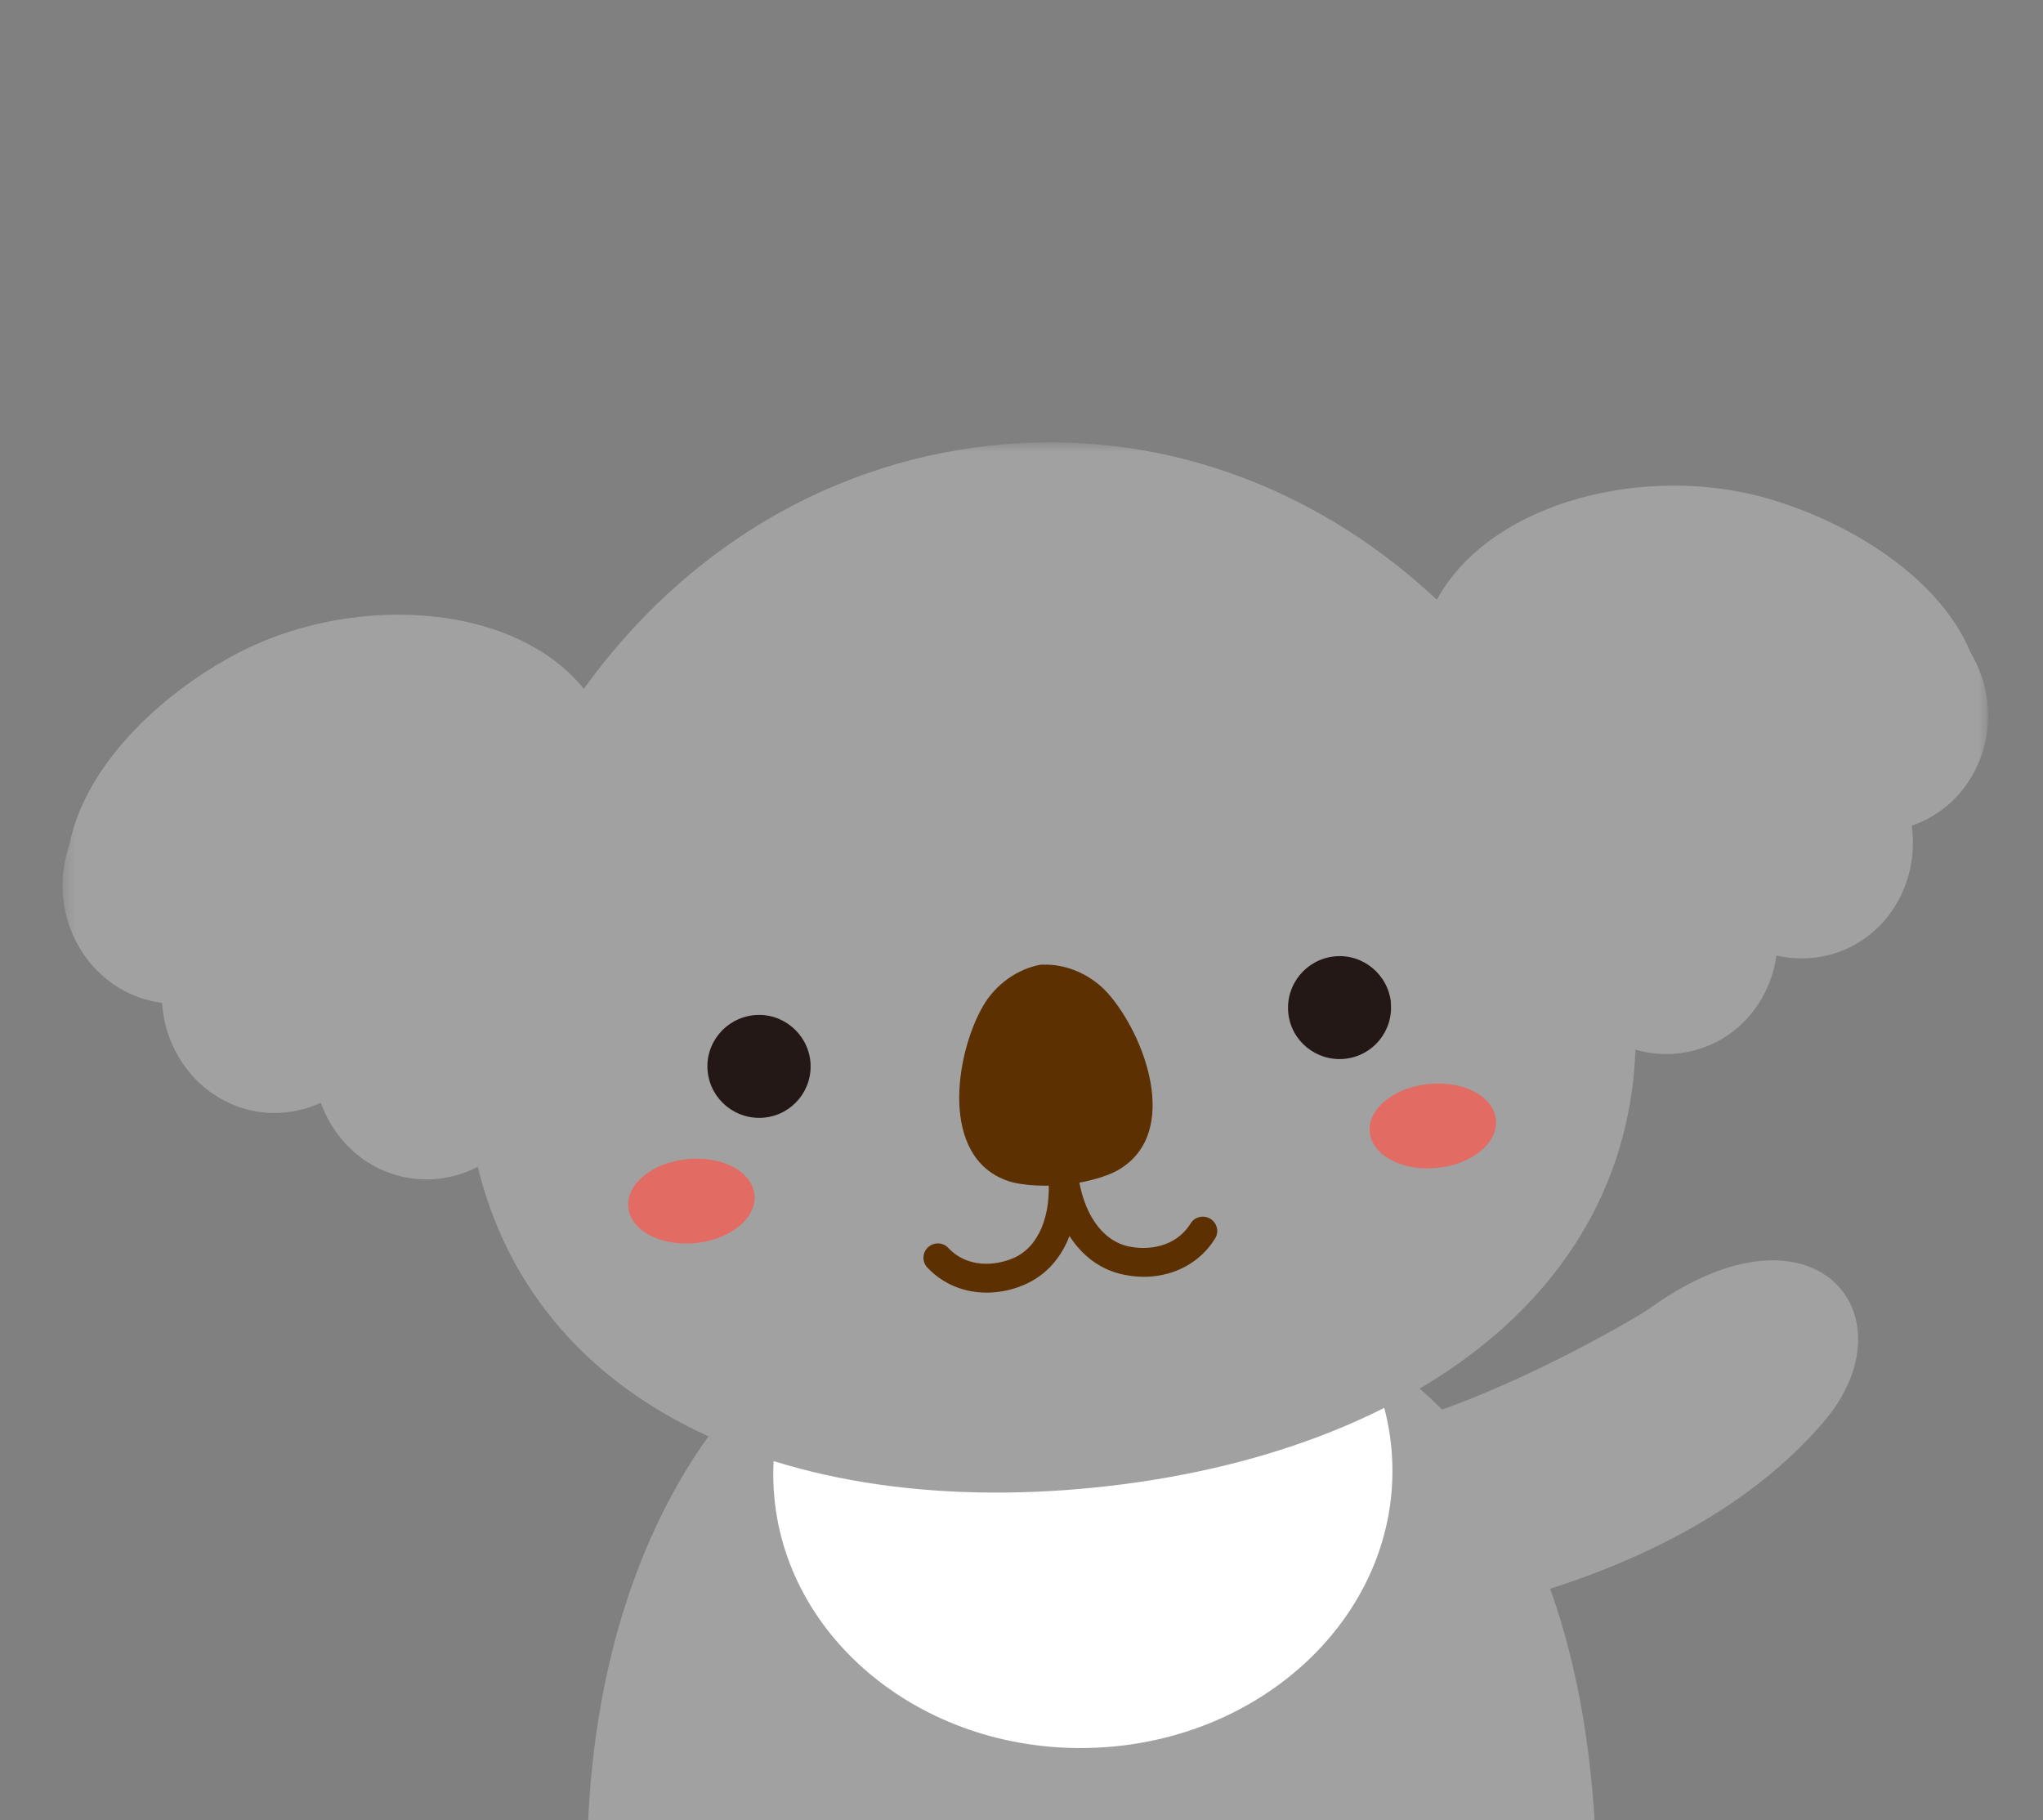
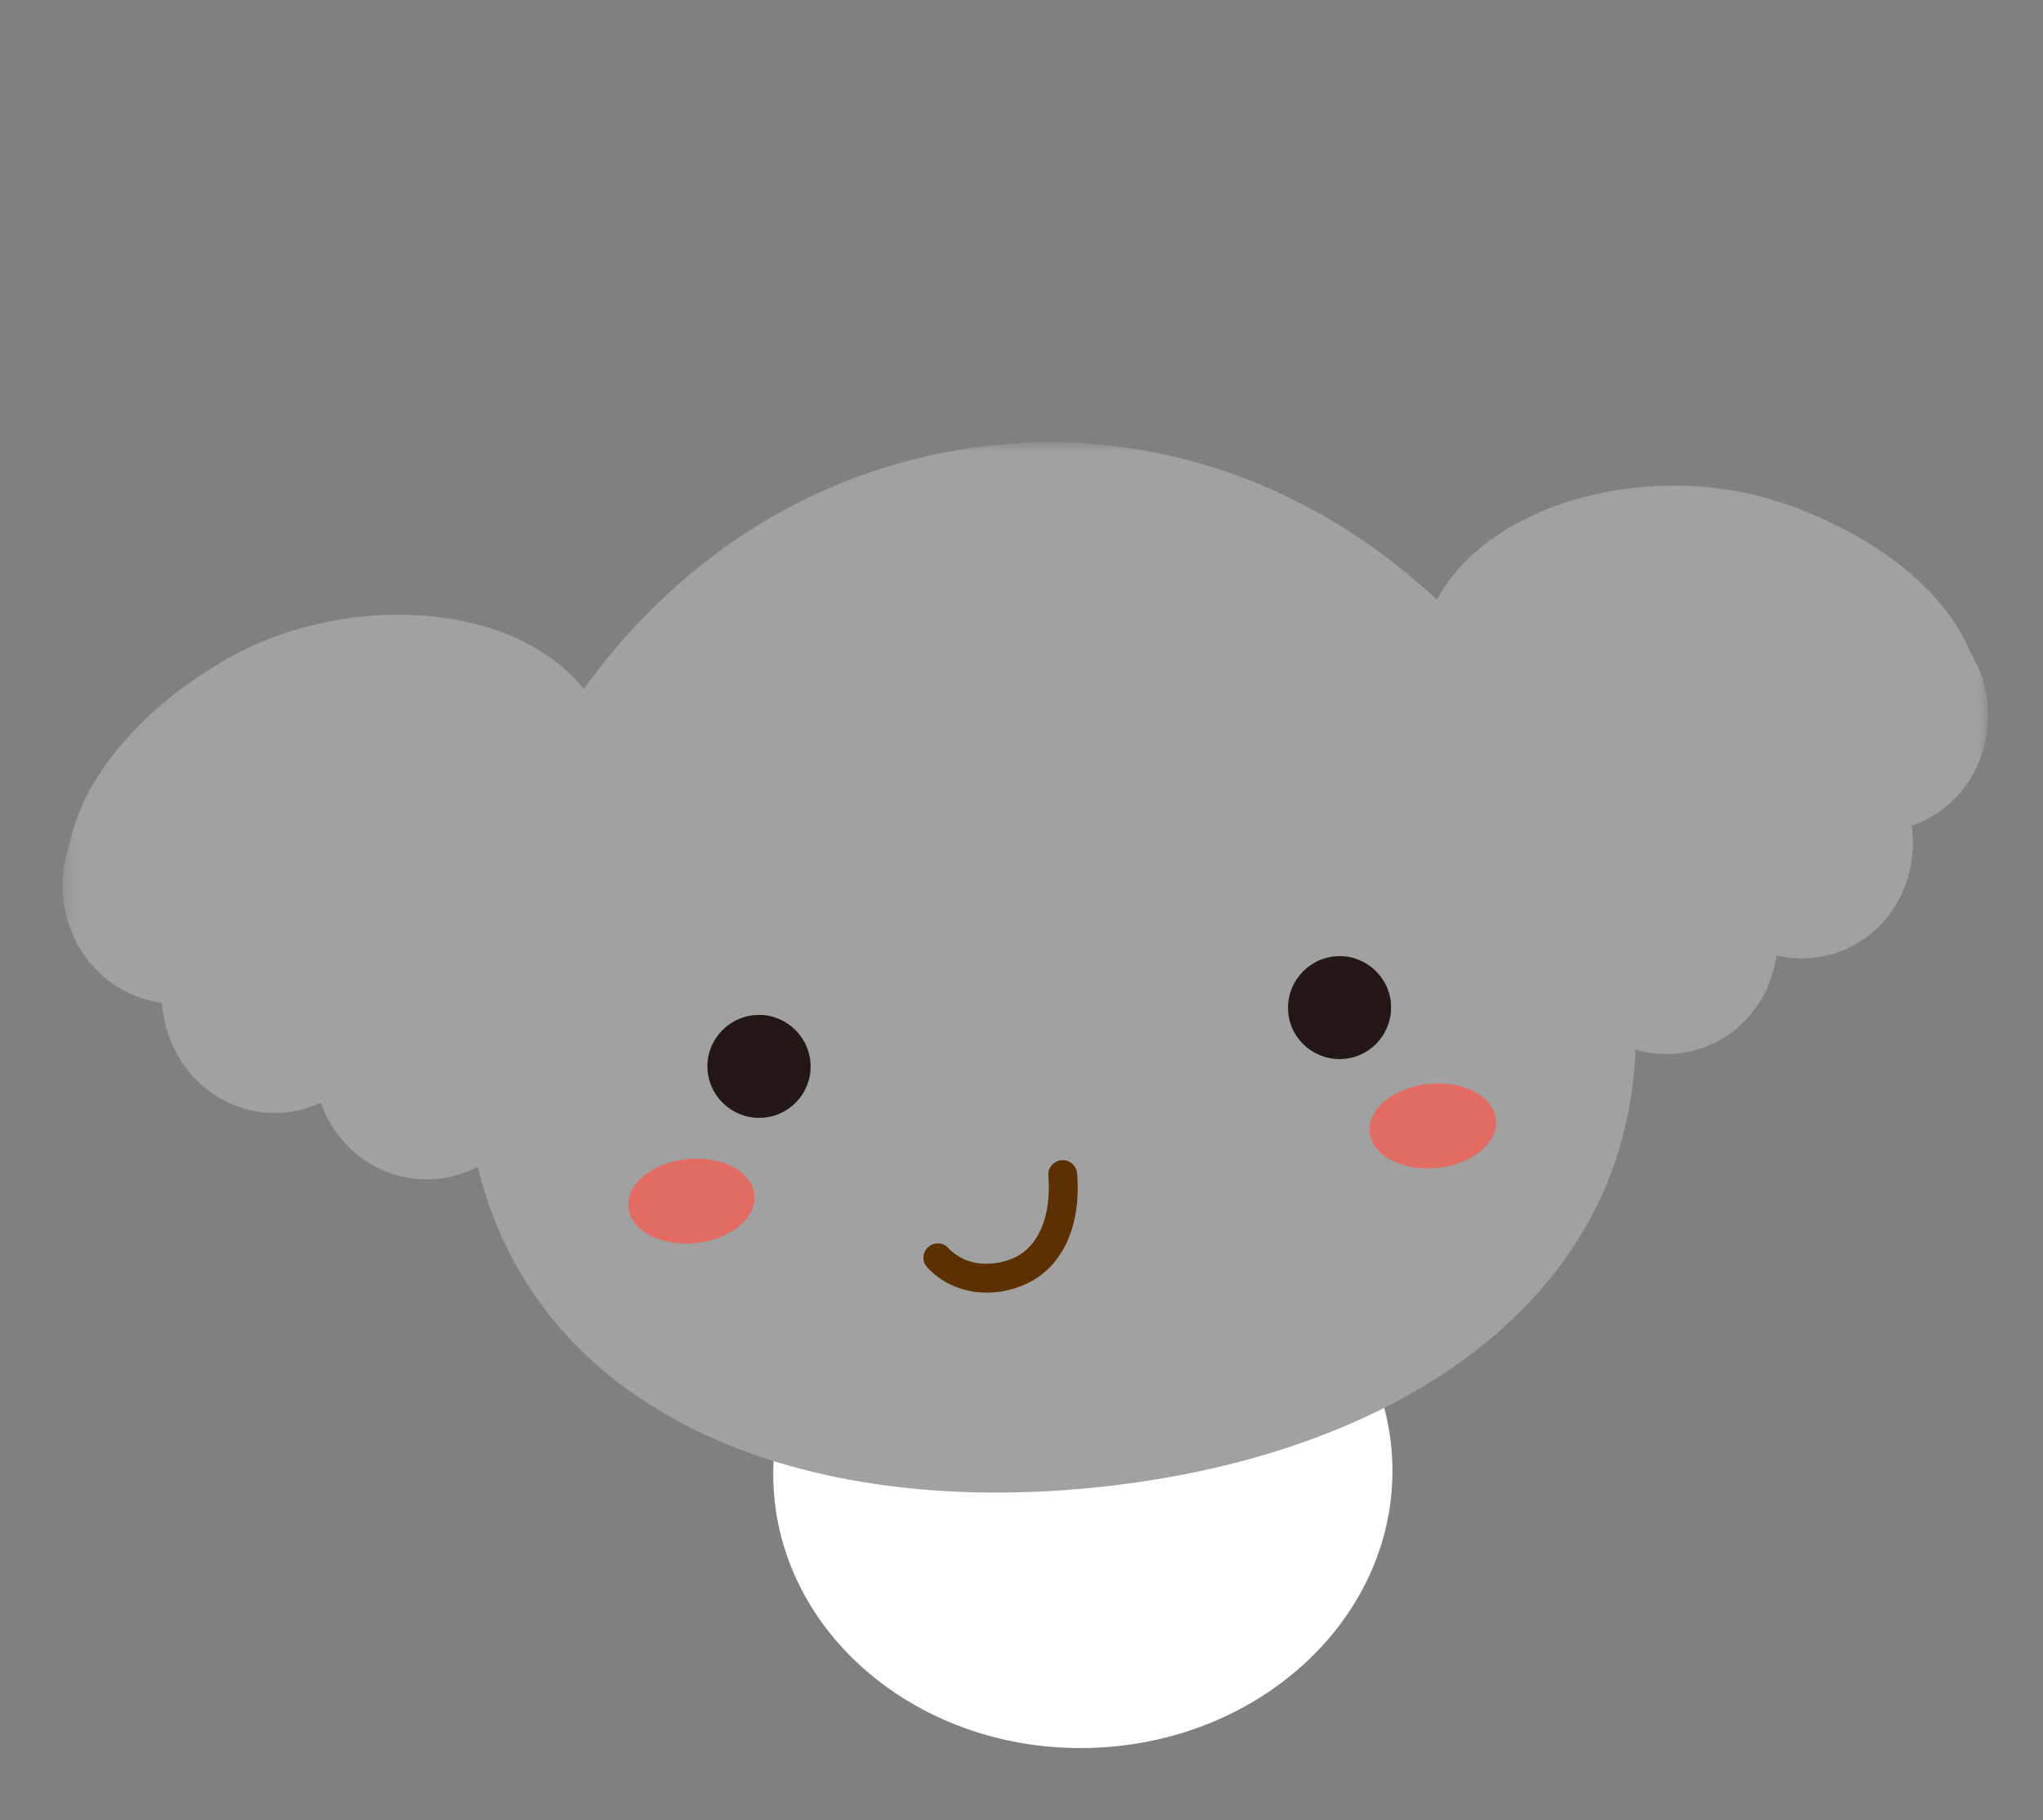
<svg xmlns="http://www.w3.org/2000/svg" width="174" height="155" viewBox="0 0 174 155" fill="none">
  <rect x="0" y="0" width="174" height="155" fill="#808080" stroke="none" />
  <g clip-path="url(#clip0_998_37094)">
    <mask id="mask0_998_37094" style="mask-type:luminance" maskUnits="userSpaceOnUse" x="-2" y="2" width="175" height="155">
      <path d="M172.249 2H-1.964V157H172.249V2Z" fill="white" />
    </mask>
    <g mask="url(#mask0_998_37094)">
      <mask id="mask1_998_37094" style="mask-type:luminance" maskUnits="userSpaceOnUse" x="5" y="37" width="165" height="140">
        <path d="M169.312 37.676H5.326V176.976H169.312V37.676Z" fill="white" />
      </mask>
      <g mask="url(#mask1_998_37094)">
-         <path d="M119.099 121.231C128.573 118.621 139.591 112.09 140.508 111.426C154.507 101.327 163.112 112.001 155.296 121.122C140.192 138.751 108.218 139.722 108.241 139.15L108.76 133.95C108.76 133.95 98.73 125.728 98.747 125.727C98.519 126.646 114.321 122.547 119.1 121.248L119.099 121.231Z" fill="#A1A1A1" />
-         <path d="M65.203 116.886C65.203 116.886 48.04 130.336 50.186 164.999C89.875 164.999 127.955 165.158 136 161.378C136 120.865 114.01 114 114.01 114L71.008 114.001L65.203 116.886Z" fill="#A1A1A1" />
        <path d="M118.584 124.691C118.941 137.638 107.432 148.458 92.854 148.86C78.276 149.263 66.224 139.094 65.866 126.147C65.508 113.199 77.017 102.38 91.559 101.978C106.1 101.576 118.226 111.743 118.584 124.691Z" fill="white" />
        <path d="M139.111 84.03C141.635 108.832 120.705 123.894 93.269 126.681C65.833 129.469 42.318 118.888 39.794 94.101C37.27 69.313 55.42 41.153 84.239 37.961C113.553 34.724 136.587 59.212 139.111 84.015V84.03Z" fill="#A1A1A1" />
        <path d="M168.771 57.623C168.53 56.889 168.201 56.199 167.825 55.555C165.3 49.455 158.043 44.66 150.666 42.487C136.947 38.455 118.136 45.394 121.021 60.71C121.021 60.77 128.218 83.894 128.218 83.894L136.137 87.836C138.601 89.649 141.786 90.294 144.821 89.305C148.396 88.136 150.786 84.989 151.297 81.377C152.919 81.751 154.662 81.707 156.345 81.167C160.853 79.683 163.482 75.067 162.821 70.317C167.87 68.593 170.544 62.943 168.786 57.608L168.771 57.623Z" fill="#A1A1A1" />
        <path d="M5.401 74.168C5.491 73.403 5.672 72.654 5.912 71.95C7.159 65.475 13.289 59.316 20.096 55.704C32.717 49.005 52.55 52.033 52.806 67.604C52.806 67.663 50.432 91.762 50.432 91.762L43.475 97.202C41.432 99.465 38.442 100.754 35.256 100.379C31.515 99.945 28.555 97.352 27.323 93.92C25.805 94.609 24.093 94.924 22.334 94.729C17.617 94.175 14.116 90.188 13.8 85.408C8.511 84.733 4.755 79.728 5.401 74.168Z" fill="#A1A1A1" />
        <path d="M69.018 90.384C69.259 92.797 67.501 94.94 65.097 95.18C62.693 95.42 60.529 93.681 60.274 91.269C60.018 88.856 61.791 86.713 64.195 86.458C66.599 86.203 68.763 87.972 69.018 90.384Z" fill="#231815" />
        <path d="M118.451 85.379C118.691 87.791 116.933 89.934 114.529 90.174C112.125 90.414 109.961 88.676 109.721 86.263C109.481 83.85 111.239 81.707 113.643 81.452C116.047 81.197 118.21 82.966 118.465 85.379H118.451Z" fill="#231815" />
        <path d="M84.795 110.046C82.586 110.271 80.467 109.537 78.98 107.948C78.514 107.454 78.544 106.674 79.04 106.225C79.536 105.76 80.317 105.79 80.768 106.285C82.391 108.008 84.78 107.813 86.327 107.139C88.461 106.195 89.558 103.572 89.287 100.125C89.227 99.451 89.738 98.866 90.414 98.806C91.09 98.746 91.676 99.256 91.736 99.93C92.112 104.456 90.459 107.978 87.334 109.372C86.493 109.746 85.636 109.971 84.795 110.046Z" fill="#5C3000" />
-         <path d="M98.227 108.697C97.386 108.787 96.5 108.727 95.598 108.532C92.247 107.798 89.918 104.666 89.363 100.17C89.287 99.495 89.753 98.881 90.429 98.806C91.121 98.701 91.722 99.195 91.797 99.87C92.217 103.302 93.825 105.64 96.109 106.149C97.777 106.509 100.151 106.224 101.398 104.201C101.743 103.617 102.51 103.452 103.081 103.796C103.667 104.156 103.847 104.905 103.486 105.475C102.344 107.333 100.421 108.472 98.212 108.697H98.227Z" fill="#5C3000" />
        <path d="M127.406 95.345C127.211 93.367 124.642 92.018 121.667 92.317C118.691 92.617 116.453 94.461 116.663 96.439C116.874 98.417 119.428 99.766 122.403 99.466C125.378 99.166 127.617 97.323 127.406 95.345Z" fill="#E26C63" />
        <path d="M64.255 101.743C64.06 99.765 61.491 98.416 58.516 98.716C55.541 99.016 53.302 100.859 53.512 102.837C53.723 104.816 56.277 106.164 59.252 105.865C62.227 105.565 64.466 103.722 64.255 101.743Z" fill="#E26C63" />
-         <path d="M94.336 84.57C92.939 83.011 90.835 82.082 88.822 82.157C88.822 82.157 88.761 82.157 88.731 82.157C88.701 82.157 88.671 82.157 88.641 82.157C86.673 82.501 84.795 83.835 83.743 85.648C81.354 89.74 79.987 98.567 85.847 100.575C87.124 101.01 89.257 101.055 90.64 100.89C92.037 100.785 94.126 100.305 95.282 99.616C100.617 96.469 97.506 88.106 94.336 84.57Z" fill="#5C3000" />
      </g>
    </g>
  </g>
  <defs>
    <clipPath id="clip0_998_37094">
      <rect width="174" height="155" fill="white" />
    </clipPath>
  </defs>
</svg>